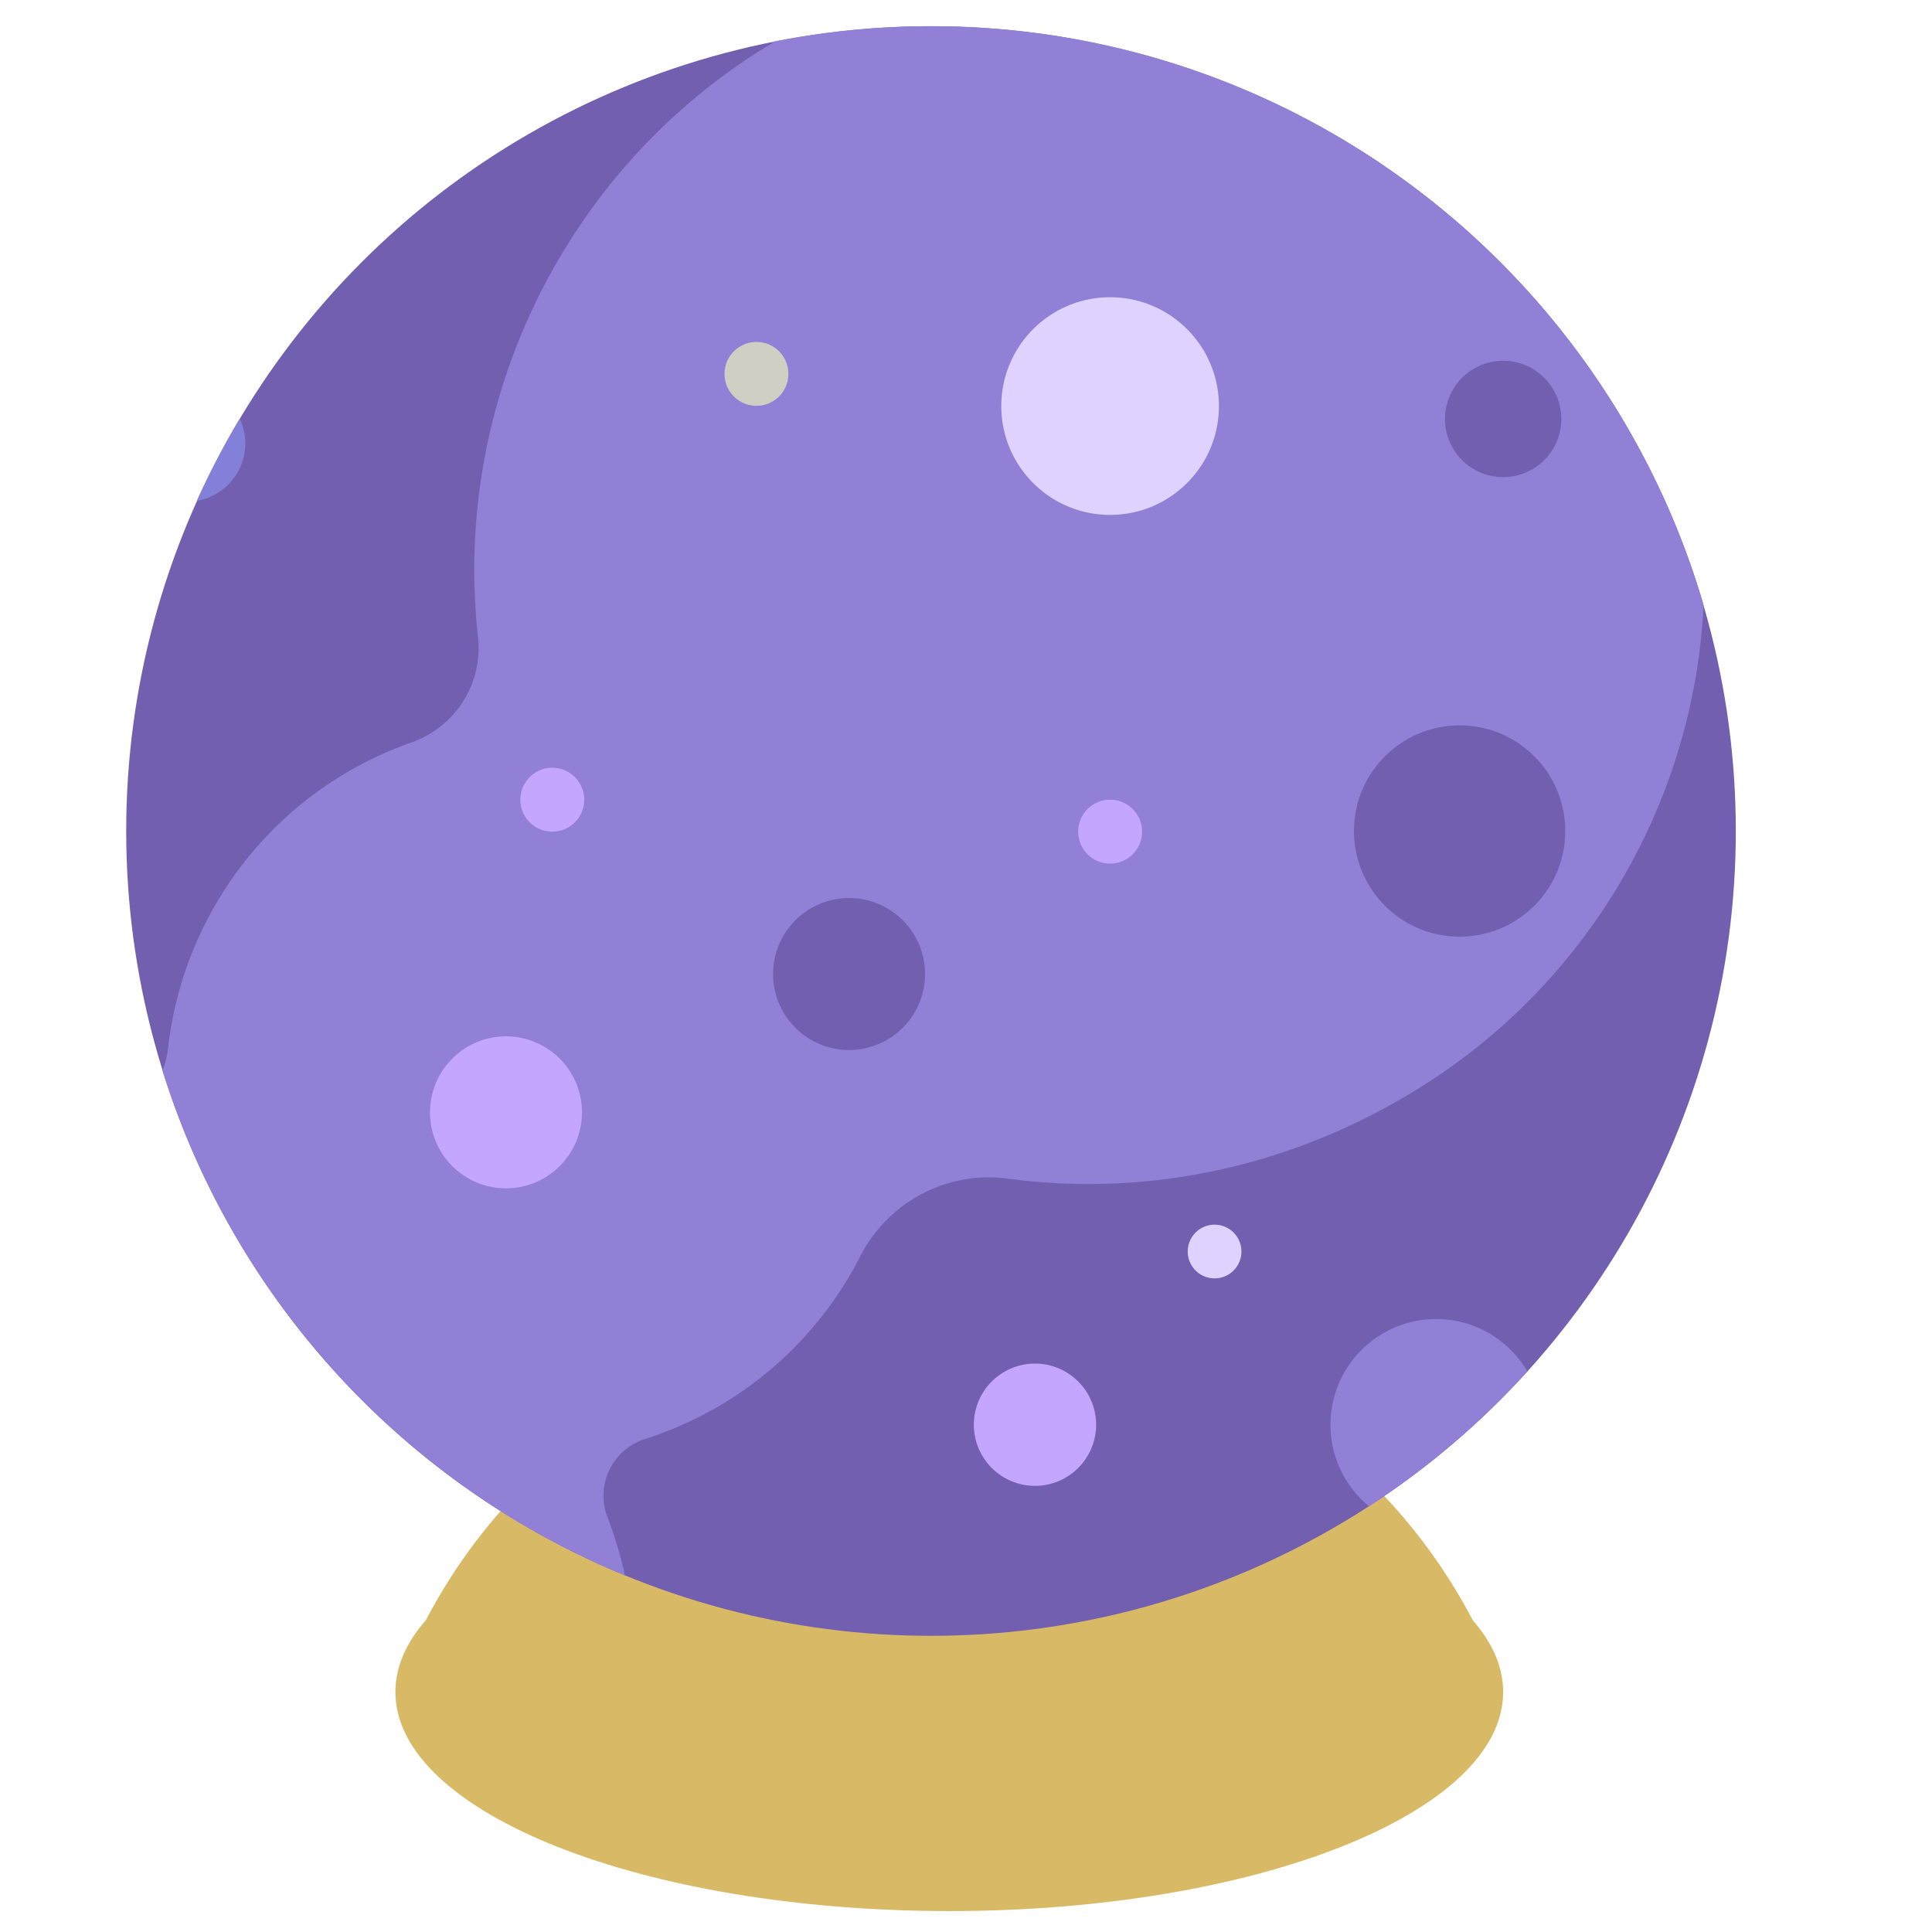
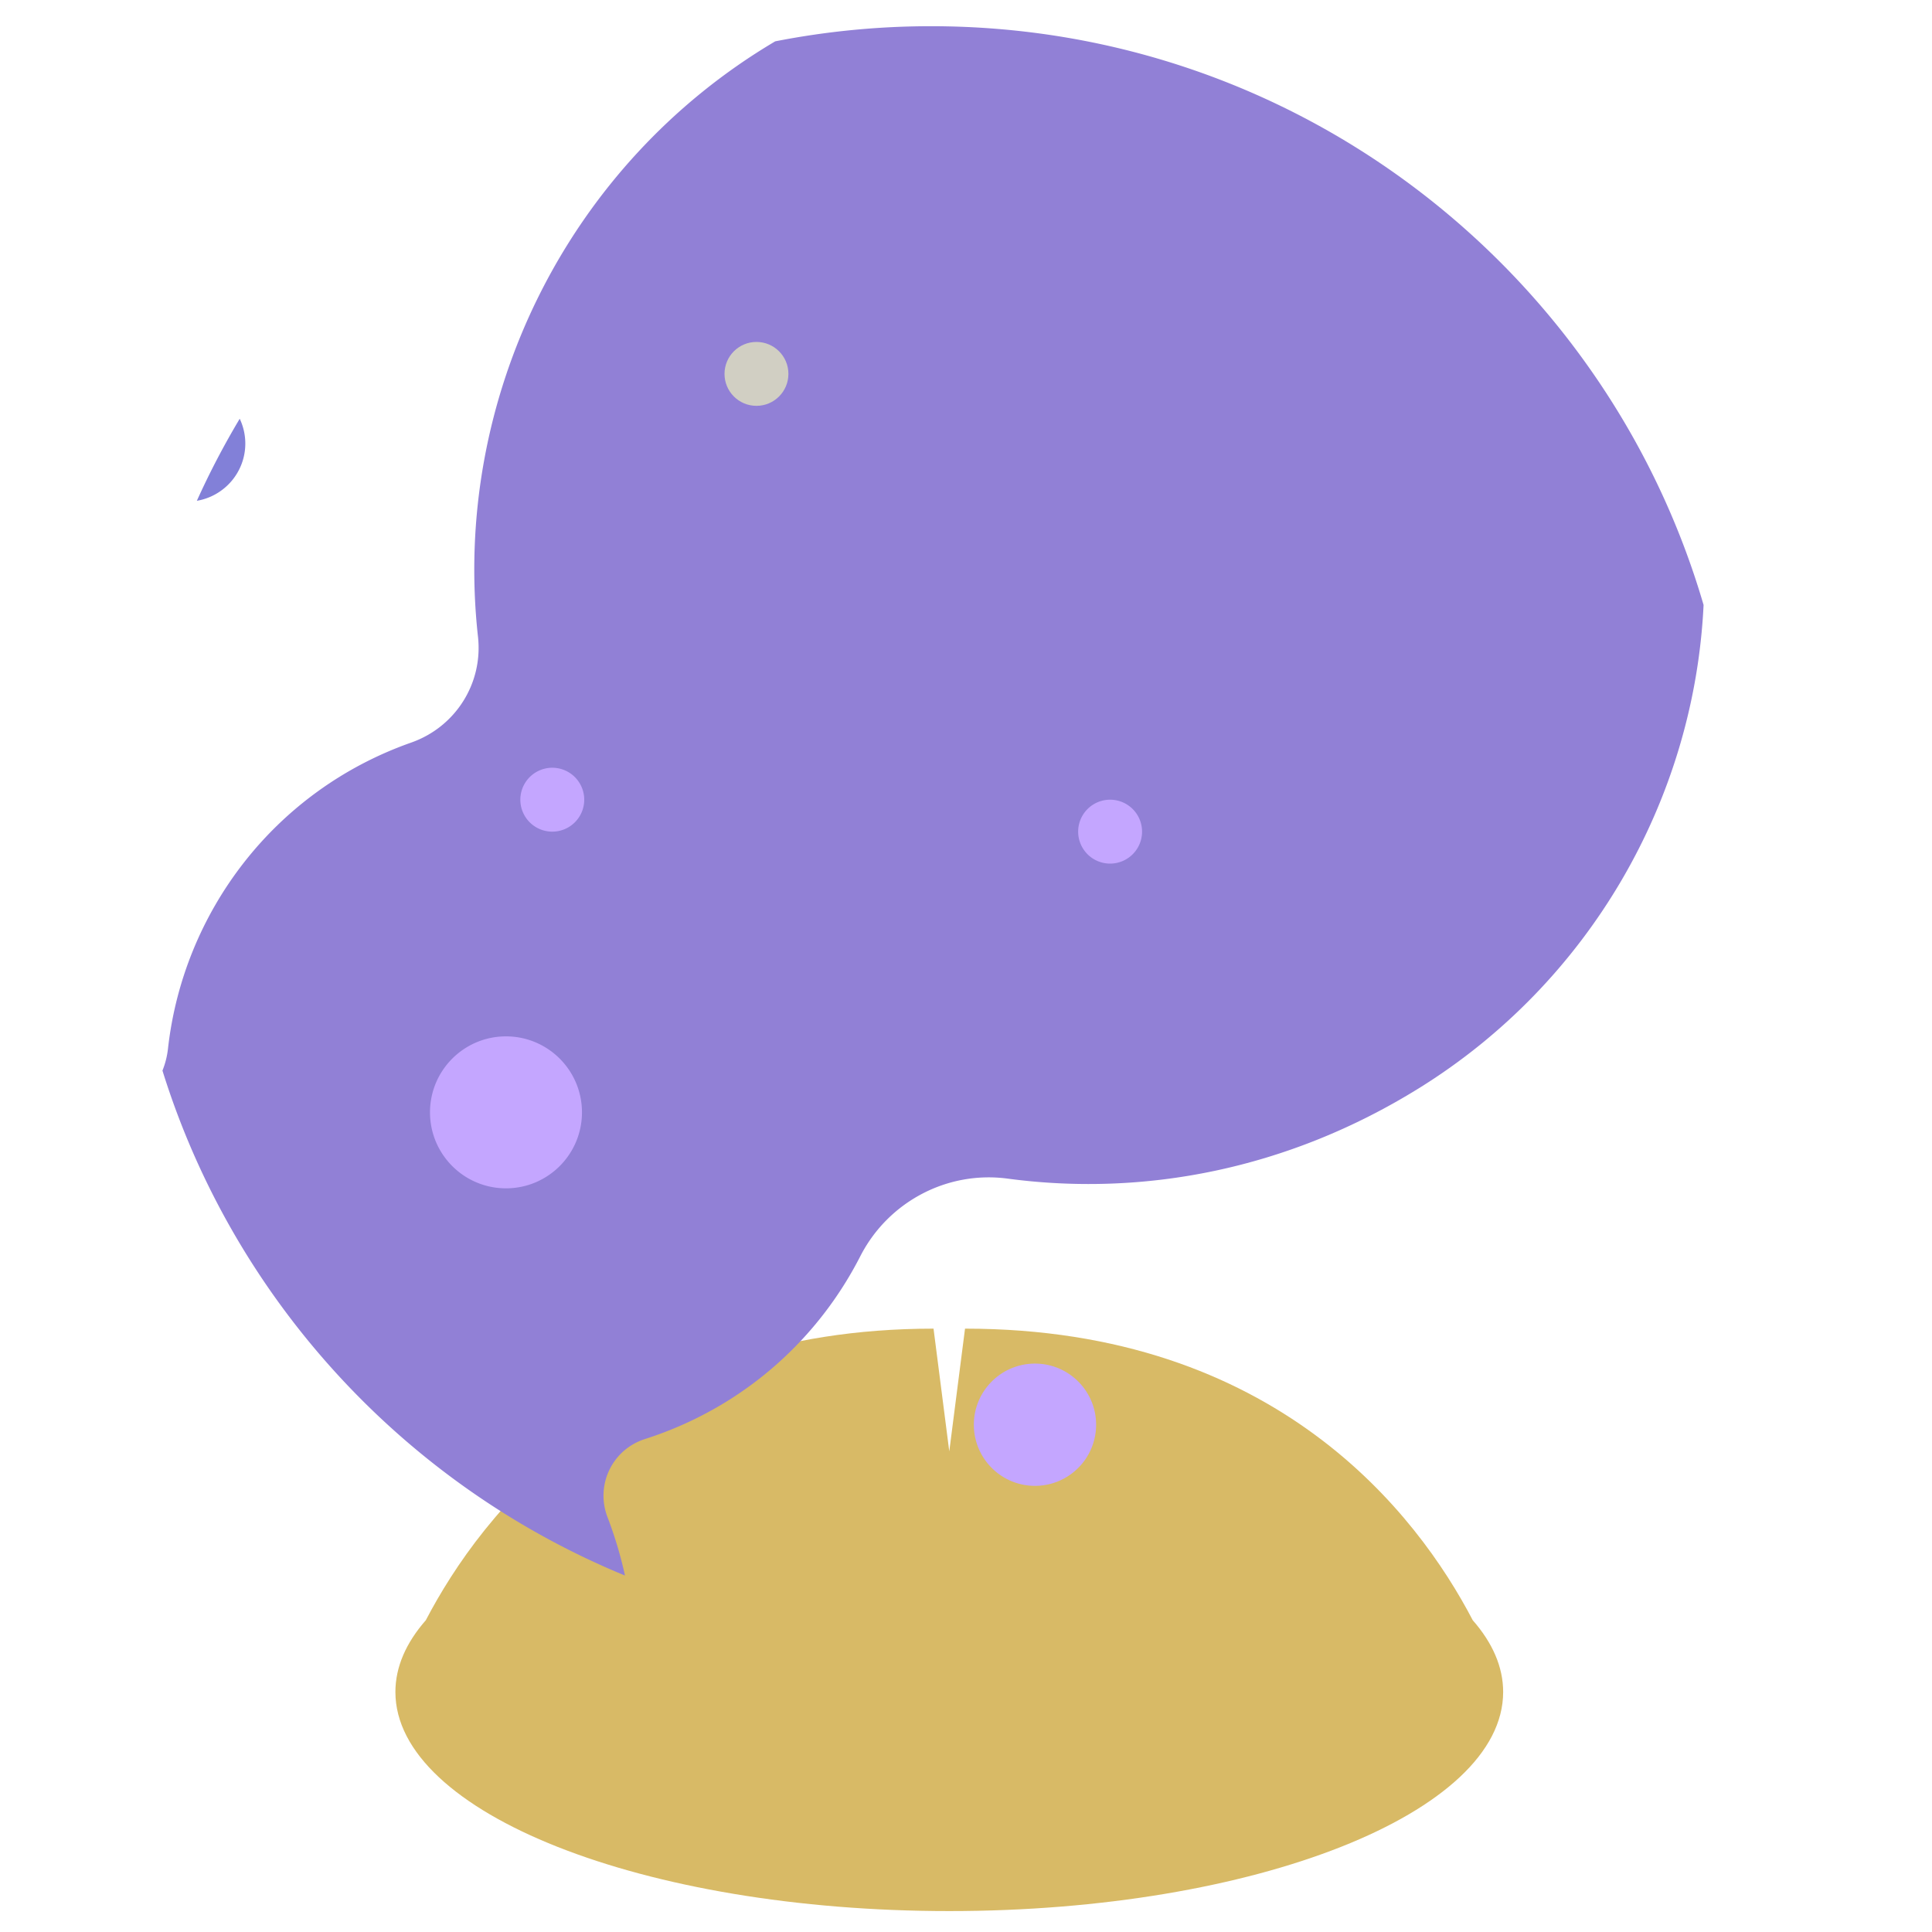
<svg xmlns="http://www.w3.org/2000/svg" width="800px" height="800px" viewBox="0 0 512 512" aria-hidden="true" role="img" class="iconify iconify--fxemoji" preserveAspectRatio="xMidYMid meet">
  <path fill="#D8BA66" d="M390.289 429.373c-14.648-28.059-52.089-77.269-134.547-77.269l-4.173 32.523l-4.173-32.523c-82.458 0-119.899 49.21-134.547 77.269c-5.219 5.959-8.063 12.356-8.063 19.017c0 32.069 65.717 58.066 146.783 58.066s146.783-25.997 146.783-58.066c0-6.661-2.844-13.059-8.063-19.017z" />
-   <circle fill="#725FAF" cx="246.726" cy="220.228" r="213.282" />
  <path fill="#9180D6" d="M451.466 160.323C425.577 71.695 343.718 6.946 246.726 6.946a214.263 214.263 0 0 0-41.286 4.008c-54.97 32.524-85.762 94.647-78.769 157.791c1.369 12.362-5.962 23.913-17.694 28.042l-.22.078c-36.338 12.887-60.246 45.147-64.241 81.055a22.046 22.046 0 0 1-1.462 5.801c18.915 60.741 64.26 109.82 122.573 133.814A107.835 107.835 0 0 0 161 402.077c-3.265-8.522 1.234-17.937 9.926-20.718a99.48 99.48 0 0 0 2.91-.981c24.41-8.657 43.211-26.057 54.135-47.432c7.375-14.43 23.02-22.745 39.083-20.597c35.831 4.791 74.037-2.289 108.963-23.95c44.99-27.903 72.95-76.173 75.449-128.076z" />
-   <circle fill="#9180D6" cx="212.74" cy="193.6" r="15.414" />
-   <path fill="#725FAF" d="M413.766 111.027c0 8.513-6.901 15.414-15.414 15.414s-15.414-6.901-15.414-15.414s6.901-15.414 15.414-15.414s15.414 6.901 15.414 15.414zm-26.953 81.199c-15.465 0-28.002 12.537-28.002 28.002s12.537 28.002 28.002 28.002c15.465 0 28.002-12.537 28.002-28.002s-12.538-28.002-28.002-28.002zM225.01 237.994c-11.121 0-20.136 9.015-20.136 20.136c0 11.121 9.015 20.136 20.136 20.136c11.121 0 20.136-9.015 20.136-20.136c0-11.121-9.016-20.136-20.136-20.136z" />
  <circle fill="#D1CFC3" cx="200.47" cy="99.084" r="8.467" />
  <path fill="#C4A6FF" d="M154.227 294.784c0 11.121-9.015 20.136-20.136 20.136s-20.136-9.015-20.136-20.136s9.015-20.136 20.136-20.136s20.136 9.016 20.136 20.136zm-7.865-91.323a8.467 8.467 0 1 0 0 16.934a8.467 8.467 0 0 0 0-16.934zm147.829 8.468a8.467 8.467 0 1 0 0 16.934a8.467 8.467 0 0 0 0-16.934zm-19.91 149.438c-8.946 0-16.199 7.253-16.199 16.199s7.253 16.199 16.199 16.199s16.199-7.253 16.199-16.199s-7.253-16.199-16.199-16.199z" />
-   <path fill="#DFD2FF" d="M323.028 107.615c0 15.926-12.911 28.837-28.837 28.837s-28.837-12.911-28.837-28.837s12.911-28.837 28.837-28.837s28.837 12.911 28.837 28.837zm-1.153 216.935a7.117 7.117 0 0 0-7.117 7.117c0 3.931 3.186 7.117 7.117 7.117s7.117-3.186 7.117-7.117a7.117 7.117 0 0 0-7.117-7.117z" />
  <path fill="#8280D8" d="M65.01 117.532a15.33 15.33 0 0 0-1.481-6.56a212.67 212.67 0 0 0-11.359 21.742c7.285-1.227 12.84-7.548 12.84-15.182z" />
-   <path fill="#9180D6" d="M404.772 363.442c-4.86-8.299-13.863-13.877-24.175-13.877c-15.465 0-28.002 12.537-28.002 28.002c0 8.702 3.97 16.477 10.197 21.613a214.418 214.418 0 0 0 41.98-35.738z" />
</svg>